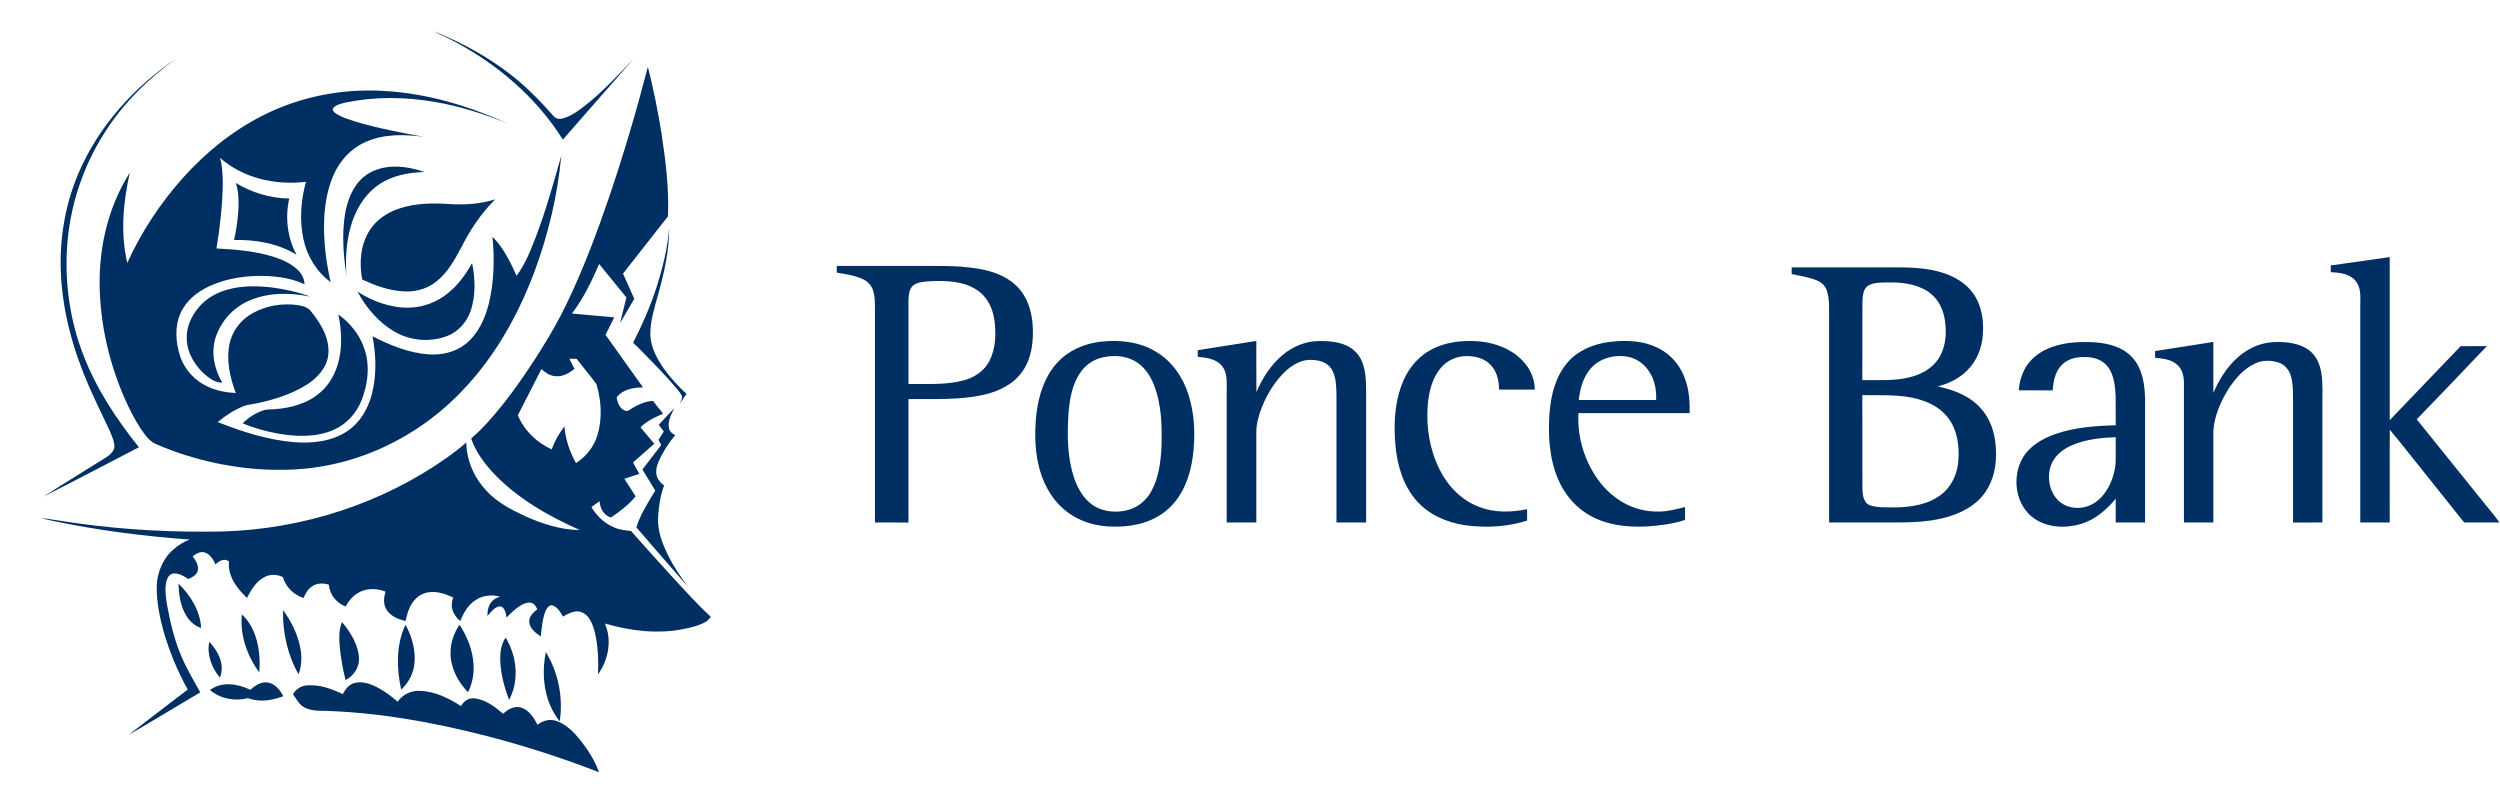
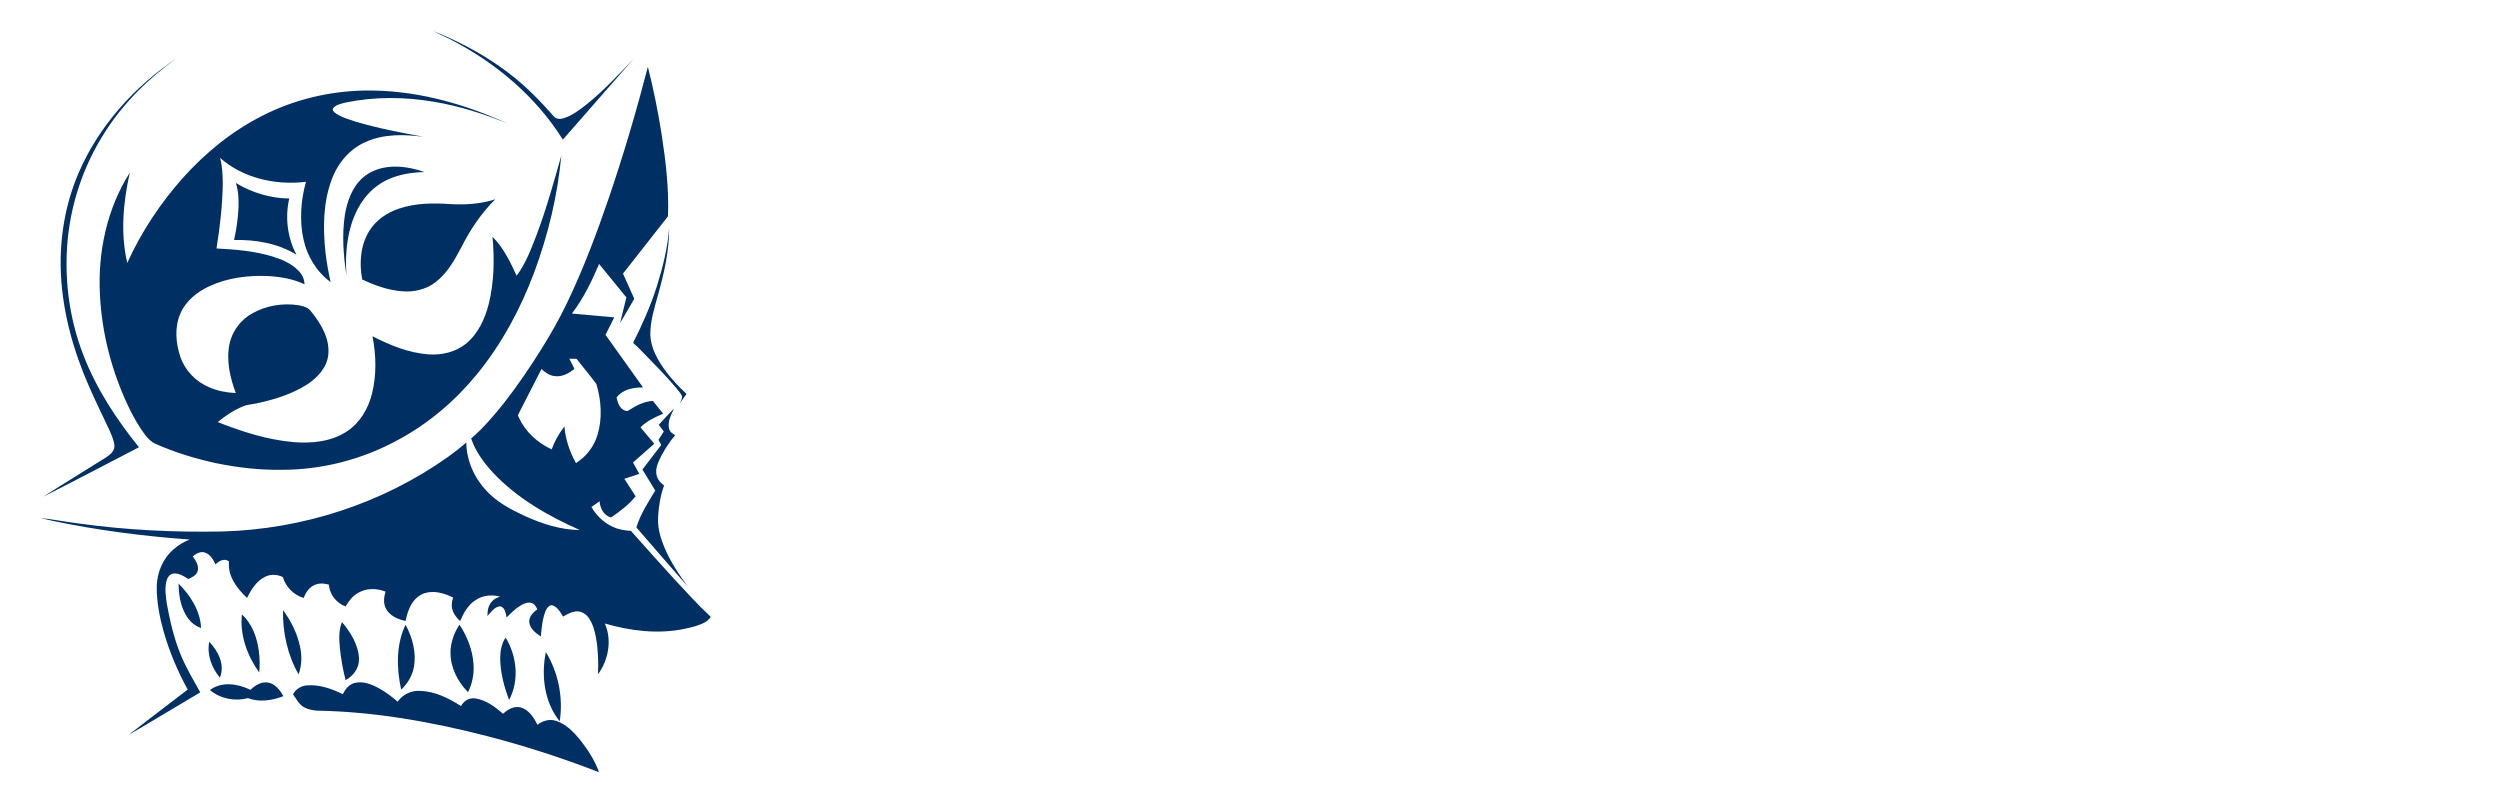
<svg xmlns="http://www.w3.org/2000/svg" version="1.2" viewBox="0 0 2573 816" width="2573" height="816">
  <title>Ponce_Bank_Logo-svg</title>
  <style>
		.s0 { fill: #003063 } 
	</style>
  <g id="#003063ff">
-     <path id="Layer" fill-rule="evenodd" class="s0" d="m2398.8 273.2c20.2-2.8 40.4-5.7 60.7-8.6 0 55.9 0 111.8 0 167.8 24.4-25.3 48.7-50.7 73-76.1 9-0.1 18 0 27-0.1q-35.9 37.9-72.2 75.4c23.5 29.1 47 58.3 70.5 87.5 4.9 6.2 10.2 12.1 14.6 18.6-12.1 0.1-24.2 0-36.3 0-14.9-18.7-29.9-37.4-44.8-56.1-10.6-13-20.8-26.4-31.7-39.3-0.3 31.8 0 63.6-0.1 95.4q-15.1 0-30.3 0 0-112.3 0-224.7c0.2-8.2 0.7-17.5-5-24.1-6.2-7.4-16.5-8.3-25.4-8.8q-0.1-3.4 0-6.9zm-1936.8 27.7c10-8.2 17.6-18.9 23.9-30.1 3.2 16 3.8 32.9-1.3 48.6-3.8 11.4-12.2 21.4-23.4 26-17.8 7.3-38.9 5.5-55.4-4.2-16.3-9.5-29-24.5-37.8-41 16 10.2 34.8 17.1 54 16.4 14.6-0.5 28.9-6.2 40-15.7zm399.2-27.2q39.9 0 79.8 0c21 0.2 42.2-0.8 63 2.4 15.1 2.2 30.7 7 41.9 17.9 11 10.3 15.8 25.4 16.9 40 1.1 16.6-0.7 34.4-10.5 48.3-9.2 13.2-24.4 20.5-39.7 24-25.4 5.7-51.7 4.2-77.6 4.4q0 63.6 0 127.1-17.3 0-34.5-0.1 0-108.3 0-216.7c-0.1-7.8 0.4-15.8-2.3-23.2-1.9-5-6.1-8.8-11-10.9-8.2-3.6-17.2-4.9-26-6.3q0-3.4 0-6.9zm79.1 19.7c-4.7 3.6-5 10.1-5.3 15.5 0 28.8 0 57.6 0 86.3 18.9-0.2 38.3 1.2 56.8-3.7 11-2.9 21.3-9.7 26.6-20.1 6.4-12.7 6.9-27.6 5.1-41.5-1.6-12.5-7.6-25-18.6-31.8-13.8-8.9-30.9-9.3-46.8-8.7-6 0.4-12.6 0.5-17.8 4zm903.7-18.2q44 0 88 0c21.4 0.2 43.4-1.3 64.3 4.6 14.5 3.9 28.6 12 36.5 25.2 7.3 11.9 9 26.4 7.9 40.1-1 13.3-6.3 26.4-15.7 35.8-8.3 8.6-19.3 13.9-30.7 16.8 16.6 3.5 33.6 9.9 44.9 23.2 12.6 14.3 16.2 34.4 14.9 53-1 15.4-6.9 31-18.6 41.6-13.2 12.1-30.9 17.6-48.3 20.2-12 1.7-24.1 2.1-36.2 2q-34.3 0.1-68.5 0 0-105.3 0-210.7c-0.1-9.2 0.6-18.7-2.2-27.6-1.5-5.2-5.9-9.1-10.9-11-8.1-3.2-16.9-4.6-25.4-6.3q0-3.4 0-6.9zm78.9 18.6c-5.7 3.7-5.8 11.2-6.1 17.2-0.1 26.8 0 53.5-0.1 80.2 16.1-0.2 32.5 1.1 48.3-2.8 10.4-2.5 20.7-7.4 27.6-15.9 6.6-7.9 9.5-18.2 9.9-28.4 0.3-9.7-0.8-19.7-5-28.5-3.6-7.9-10.1-14.4-17.8-18.2-11.3-5.7-24.2-6.9-36.7-6.7-6.8 0.1-14-0.2-20.1 3.1zm-6.2 112.9c0.1 32.2 0 64.3 0.1 96.4 0.2 6.1 0.9 14.2 7.5 16.8 8.6 3 17.8 2.2 26.7 2.3 16.6-0.2 34.2-3.1 47.6-13.7 9.5-7.6 15.1-19.3 16.6-31.3 1.3-11.1 0.7-22.7-2.9-33.3-4.2-13.1-14.5-23.7-27-29.1-21.5-9.7-45.6-7.8-68.6-8.1zm-1682.6-108.6c14.7-4.2 30.3-4 45.3-2.3 13.7 1.8 27.2 4.7 40.1 9.5-21-4.3-43.8-4.5-63.7 4.4-16.1 7.1-28.7 21.3-34 38-4.8 15.5-1.2 32.4 7 46.1-6.1 0.3-11.3-3.2-15.9-6.7-11.5-9.3-20.2-23-20.7-38.1-0.6-12.2 4.8-24 12.7-33.1 7.5-8.8 18-14.7 29.2-17.8zm114.1 25.6c14.7 10.3 25.7 26.1 29.1 43.8 2.8 14.7 0.4 30.1-5 44-5.2 13.8-15.9 25.4-29.5 31.2-18.3 7.7-38.9 6.8-58 3.3-11.9-2.2-23.7-5.7-35-10.2 5.7-6.1 13-10.5 20.8-13.3 3.6-1.5 7.5-0.9 11.3-1.3 17.3-1.1 35.3-6 48.4-17.9 11.6-10.2 17.9-25.2 19.9-40.3 1.7-13.1 0.8-26.4-2-39.3zm784.4 28c19.7-2.3 40.7 0 57.8 10.7 15.7 9.5 26.8 25.4 32.4 42.7 7 20.9 7.6 43.4 4.8 65.1-2.6 19.4-9.8 39.3-24.5 52.9-14.7 13.8-35.4 19.1-55.1 18.9-18.7 0.4-38.1-5.1-52.5-17.4-14.4-12-23.1-29.5-27-47.5-3.7-17.1-3.7-34.9-1.7-52.2 2.4-18.7 8.4-37.6 21.4-51.7 11.3-12.5 27.8-19.5 44.4-21.5zm2.8 16c-9.9 2-18.8 8.2-24.2 16.7-8.2 12.5-10.5 27.8-11.6 42.5-1.3 21.9-1.1 44.4 6 65.3 3.7 10.6 9.4 20.9 18.8 27.4 10.5 7.4 24.4 8.5 36.6 5.3 10.2-2.7 18.8-10 23.8-19.1 7.8-14 9.8-30.2 10.6-45.9 0.6-21.4 0.2-43.4-7.7-63.6-3.9-10.1-10.4-19.6-20.1-24.9-9.7-5.4-21.5-6-32.2-3.7zm97.3-7.3q30.2-4.8 60.3-9.5c0.1 17.5-0.1 35.1 0.1 52.6 6.2-14.4 14.9-28.2 27.2-38.3 10.2-8.6 23.3-14 36.7-14.2 9.9-0.2 20.1 0.6 29.2 4.8 6.5 3.1 12 8.4 15 15 4.2 9.1 4.6 19.4 4.8 29.2q0 68.9 0 137.7-15.3 0.1-30.5 0 0-65.3 0-130.7c-0.3-9.2-0.1-19.2-5.2-27.3-4.3-6.9-12.9-9.2-20.6-9.3-9.9-0.5-19 4.8-26.2 11.2-10.8 10.1-18.8 22.9-24.4 36.6-3.4 8.5-6.1 17.5-6.1 26.8q0 46.4 0 92.7-15.3 0-30.5 0 0-67.3 0-134.7c-0.1-8.7 1.2-18.6-4.6-26-5.8-7.7-16.2-8.9-25.2-9.8q0-3.4 0-6.8zm238.3 0.6c15.6-9.2 34.4-11.1 52.1-9.6 16.2 1.7 32.5 7.7 43.8 19.7 7.8 7.9 12.7 18.7 12.7 29.9-12.3 0-24.5 0-36.8 0 0.1-9.3-2.3-19.1-9-25.8-6.4-6.6-16-8.9-24.9-8.7-9.9 0-19.8 4.6-26.1 12.3-8.7 10.3-12 23.9-13.3 37.1-2 23 1.8 46.7 12.2 67.5 8.6 17.2 23 32 41.4 38.6 15.5 5.9 32.6 5.3 48.6 2.1q0.1 5.9 0 11.7c-20.4 6.5-42.4 7.7-63.6 4.8-18.9-2.8-37.6-10.8-50.3-25.4-13.7-15.6-19.7-36.3-21.6-56.6-1.8-20.6-1.1-41.8 6-61.4 5.2-14.8 15-28.3 28.8-36.2zm184.9-9c17.8-2.3 36.9-1.6 52.9 7.4 12.7 6.9 21.9 19 26.2 32.7 3.6 10.6 4.2 22 4 33.1q-57.3 0-114.5 0c-1.2 22.7 5.1 45.7 17.6 64.7 7.1 10.9 16.6 20.5 27.9 27 11.5 6.7 24.8 10 38 9.6 9-0.2 17.7-2.5 26.2-4.7q0 6.6 0.1 13.3c-12.7 4.2-26.1 5.9-39.4 6.7-20.2 1.1-41.3-1.3-59-11.5-14.6-8.3-25.8-21.8-32.3-37.1-9.2-21.6-10.5-45.5-8.8-68.6 1.5-18.3 6.2-37.2 18.4-51.4 10.6-12.5 26.7-19.1 42.7-21.2zm-20.1 28.9c-6.8 8.8-9.8 19.9-10.9 30.8 26.5 0.1 53.1 0 79.6 0 0.6-11-1.9-22.6-8.7-31.5-4.9-6.7-12.5-11.5-20.7-13.1-14.2-2.5-30.4 2-39.3 13.8zm486.2-26.6c10.4-2.3 21.2-2.6 31.9-2.1 10.9 0.6 22.1 2.7 31.6 8.3 6.6 4 12.1 9.8 15.5 16.7 5 10.1 6.4 21.6 6.7 32.7q0 63.9 0 127.8-15.1 0.1-30.2 0c0-8.1 0-16.3 0-24.4-9.4 11.3-21.1 21.5-35.4 25.8-17.1 5.2-37.4 4.1-51.5-7.8-15.9-13.5-19.2-38-10.7-56.5 6.8-14.6 21.5-23.4 36.3-28.4 19.7-6.6 40.6-8.2 61.3-8.7-0.1-10.2 0.1-20.5-0.1-30.7-0.6-10.1-1.6-21.1-8-29.5-5.6-7.5-15.4-10.4-24.5-10-8.8-0.3-18.2 2.4-24.1 9.4-5.9 6.8-7.5 16.1-8.2 24.9-11.6-0.1-23.3 0-34.9-0.1 0.8-9.9 3.8-19.8 10-27.8 8.3-10.8 21.2-16.9 34.3-19.6zm10.3 104c-9 3.9-17.4 10.4-21.1 19.8-4.8 12.2-2.3 27.3 6.9 36.8 6.9 6.9 17.5 9.2 26.9 7.1 8.3-1.7 15.4-7 20.4-13.5 6.8-8.8 10.7-19.6 11.9-30.6 0.4-9.3 0.1-18.6 0.2-28-15.3 0.7-31 2.2-45.2 8.4zm85.7-97c20-3 40-6.3 60-9.4 0 17.5-0.1 35 0 52.5 5.7-13.2 13.3-25.7 23.9-35.5 8.4-7.8 18.7-13.6 30-15.8 7.6-1.5 15.5-1.4 23.1-0.5 8.5 1.1 17.2 3.7 23.6 9.6 6.1 5.6 9.2 13.6 10.5 21.5 1.8 11 1 22.2 1.1 33.3q0 60.4 0 120.7-15.1 0-30.2 0.1 0-61.4 0-122.8c-0.1-9.4 0.3-18.9-2.2-28-1.7-6.2-6.2-11.6-12.3-13.7-8.1-2.8-17.3-2.8-25 1-11.4 5.4-19.9 15.3-26.7 25.6-8.1 13-14.6 27.6-15.8 43-0.1 31.6 0 63.2 0 94.8q-15.1 0-30.3 0 0-71.3 0-142.7c0.1-6.9-1.3-14.4-6.5-19.2-6.2-6-15.1-6.8-23.2-7.6q0-3.4 0-6.9z" />
    <path id="Layer" fill-rule="evenodd" class="s0" d="m446.2 32.1c38.4 15.4 74.9 37 104.1 66.6 7 6.8 13.4 14.1 19.9 21.3 2.8 3.1 7.5 2.6 11.1 1.3 8.1-2.8 15-8.1 21.7-13.3 17.9-14.2 33.4-31 49.1-47.5q-36.4 41.6-72.8 83.2c-27.6-44.1-68.6-78.7-114.5-102.5-6.1-3.3-12.6-5.7-18.6-9.1zm220.6 36.7c5.8 22.8 10.4 45.9 14.1 69.1 4.3 28 7.7 56.4 6.6 84.7-15.5 19.7-30.9 39.4-46.3 59 3.8 8.7 7.8 17.2 11.6 25.9-4.9 8.2-9.5 16.7-14.6 24.9 2.1-8.8 4.4-17.5 6.5-26.3q-14-17.2-28.1-34.4c-7.6 17.8-16.1 35.5-28 51 14.5 1.3 29.1 2.5 43.6 3.9-3 6-6 12-9 18 12.9 18 25.7 36.1 38.6 54.1-9.8 0-21 2-27.2 10.4 1 4.7 2.5 9.9 6.8 12.6 1.7 1 4.1 2 5.9 0.5 7.4-4.8 15.6-9.1 24.7-9.6 3.4 4.4 7 8.8 10.5 13.2-8.4 3.5-16.8 7.5-23.3 14 4.7 5.6 9.5 11.2 14.2 16.9-7.2 6.4-14.6 12.9-21.9 19.3q3.3 5.8 6.5 11.7c-5.1 1.6-10.2 3.3-15.4 5.1 3.8 6 7.7 12 11.6 18-7.1 8.7-16.1 15.6-25.4 21.8-7.4-2.1-11.2-9.5-11.7-16.7q-4.2 3-8.4 5.9c5.9 10.2 15.2 18.5 26.5 22.2 4.6 1.5 9.4 2 14.2 2.4q21.8 24.7 44.1 49.1c12.4 13.3 24.6 26.9 38 39.3-1.5 2.3-3.5 4.4-6 5.7-6.5 3.5-13.8 5.2-21 6.7-27.2 5.7-55.6 2.2-82-5.5 7.6 17.1 3.7 37.5-7 52.3 0.5-12.6 0.1-25.4-2.1-37.8-1.4-7.1-3.2-14.2-7.4-20.2-2.7-3.9-7.2-6.8-12.1-6.8-5.3 0.2-10 2.8-14.4 5.4-2.7-4.4-5.4-9.6-10.6-11.5-3.6-1.1-6 2.8-7.3 5.5-3.4 8.4-4.1 17.6-5 26.5-5.3-3.6-11.3-8.2-11.9-15-0.3-5.7 4.2-9.8 8.3-13-1.2-2.7-2.8-5.6-5.8-6.5-3.8-1.2-7.8 0.5-11.1 2.4-5.5 3.3-10.2 7.9-14.7 12.5-0.9-4.2-1.5-10.1-6.4-11.5-6 0.3-9.6 6-13.3 10-0.1-5.4 0.9-11.4 4.9-15.3 2.1-2.4 5.1-3.6 8-4.7-8.4-2.2-17.8-1.4-25.1 3.6-7.8 4.9-12.4 13.3-15.9 21.6-3.1-2.9-6.1-6.2-7.5-10.4-1.8-4.4-1.3-9.4 0.3-13.8-8.2-4-17.4-7-26.6-5.2-6.4 1.2-11.9 5.3-15.4 10.7-3.8 5.5-5.6 12.1-7 18.6-7.8-1.7-16.2-5.2-20.1-12.6-3-5.4-2.2-11.9-0.5-17.6-9-3.6-19.9-3.8-28.4 1.4-5.6 3.2-9.6 8.4-12.7 13.9-9.4-3.6-16.6-12.3-17.1-22.4-5.5-1.7-11.6-1.9-16.6 1.2-4.7 2.6-7.5 7.5-9.5 12.4-10.2-3-18.4-11.3-21.4-21.5-5.6-2.7-12.5-3.2-18.2-0.3-8.9 4.3-14.4 13.2-18.6 21.8-10.4-9.6-20.2-22.6-18.6-37.5-4.5-3.8-10.4-0.6-13.9 3-2.4-5.1-5.5-10.6-11.2-12.3-4.6-1.4-8.8 1.4-12.3 4 3.2 4.3 6.7 9.6 5.1 15.3-1.4 4.3-5.8 6.4-9.6 8-4.6-2.9-9.7-6.3-15.5-5.6-3.9 0.6-6.1 4.3-7 7.8-1.9 7.6-0.7 15.6 0.4 23.3 3.3 17.9 7.4 35.9 14.4 52.7 5.5 13.4 13 25.9 20 38.5-24.6 14.5-49.1 29.5-73.8 43.8 20.2-15.7 40.6-31.1 60.9-46.7-10.3-18.7-18.7-38.6-24.6-59.1-4.3-15.2-7.4-30.9-7.3-46.8 0.3-14.4 6.2-28.8 17.2-38.3 4.9-4.4 10.7-7.9 16.8-10.2-47.5-3.4-94.9-9.5-141.5-19.3-4.1-1-8.2-1.8-12.3-2.9 13.5 1.5 26.9 4.1 40.4 5.8 48.7 6.7 98 9.1 147.1 8.1 82.4-2.3 164.3-28.7 231.6-76.4 6.7-4.8 13.2-9.8 19.3-15.2 0.2 18.5 8.2 36.5 20.9 49.9 10.8 11.6 25.1 19.2 39.4 25.8 17.8 8 36.8 14.3 56.5 14.4-32.6-14.5-64.6-32.7-89.3-59-9.4-10.3-18-21.8-22.5-35.2 12.5-10.7 23.2-23.3 33.4-36 14.2-18.1 27.1-37.1 39.3-56.7 9.2-14.7 17.8-29.9 25.4-45.6 17.2-35.6 31.1-72.7 43.9-110.1 15-44.2 28.2-88.9 39.9-134.1zm-80.8 300.4q2.6 5.2 5.2 10.4c-5.6 4.7-12.7 8.5-20.2 7.5-5.3-0.5-9.9-3.7-13.7-7.3-7.9 15.6-15.9 31.1-23.9 46.7-0.8 1.1 0.3 2.4 0.7 3.4 6.7 14.6 19.2 25.9 33.7 32.6 3-8.5 7.6-16.5 13.1-23.6 1.1 13.2 5.4 26.1 11.9 37.7 10.5-6.6 18.5-16.9 22.1-28.8 5.2-17 4-35.6-1.1-52.6-6.5-8.8-13.7-17.2-20.4-25.9q-3.7-0.1-7.4-0.1zm-505.1-191.2c20.7-48.2 57.2-88.7 100.5-117.8-28.7 20.6-54.4 45.9-73.4 75.8-22.8 35.5-36.4 76.8-39 119-2.3 37.1 3.1 74.8 16.5 109.6 13.3 35 34.1 66.6 57.5 95.7-32.8 17-65.5 34.2-98.4 50.9 21.4-13.8 43.3-27 64.8-40.6 4-2.7 8.4-6.3 8.4-11.6-0.3-5.6-2.9-10.8-5-15.9-6.9-15-14.4-29.8-21-45-16.1-36.7-27.2-75.9-29.1-116.1-1.7-35.4 4.2-71.4 18.2-104zm189.9-59.3c31.9-16.1 67.5-24.7 103.2-25.5 51.3-1.1 102 12.7 148.3 33.9-24.3-10-49.4-17.9-75.3-22.3-30.3-5.2-61.5-5.5-91.6 0.8-4.3 1.2-9.4 2-12.4 5.6-1.5 1.8 0.5 3.9 1.9 5 6.2 4.5 13.7 6.5 20.8 8.9 23 6.9 46.6 11.3 70.1 15.7-19.6-2.6-40.5-3.1-59 5.1-16.6 7-29.1 21.8-35.3 38.6-9.1 24-9.2 50.3-6.5 75.5 1.2 10.2 3 20.3 5.3 30.3-14.5-10.5-24.3-26.8-28-44.2-4.2-19.5-2.7-39.9 2.6-59-31 3.8-64.6-3.6-88.4-24.6 2.4 8.6 2.6 17.6 2.8 26.5-0.4 22.4-2.9 44.7-6.5 66.7 19.3 1 38.9 2.6 57.5 8.2 9.8 3.1 19.8 7.2 27 14.8 3.7 3.7 6 8.7 6.1 13.9-11.6-5.6-24.5-7.7-37.3-8.5-20.5-0.9-41.7 1.7-60.5 10.4-12.7 5.8-24.4 15.2-30 28.3-6.1 14-4.7 30.2 0 44.4 4.9 14.2 16.1 25.8 30 31.5 8.5 3.7 17.8 5.4 27.1 5.8-6-15.9-10-33.5-6.5-50.5 2.8-13.5 11.9-25.3 24-31.8 14.1-7.8 30.9-10.5 46.8-8.1 4.9 0.8 10.3 2.3 13.3 6.6 10 12.4 19.2 27.5 17.6 44.2-1.3 13.3-11.2 23.9-22 30.9-16.1 10.2-34.6 15.8-53.1 19.6-4.2 0.9-8.6 1-12.6 2.8-9.5 3.9-18.2 9.6-26.1 16.2 25 9.9 50.9 18.2 77.8 20.6 18.8 1.6 39-0.4 55.1-11 13.5-8.8 22.1-23.6 25.9-39 4.8-19.3 4.2-39.5 0.5-58.9 18 9.2 37.2 17.1 57.5 18.6 13.7 1 28-2.3 38.7-11 12.5-10.2 19.5-25.5 23.4-40.8 5.6-22.6 6-46.1 3.9-69.2 11.3 11.2 18.2 25.8 24.8 40.1 9.5-12.7 15-27.7 20.7-42.4 10-26.6 17.6-54 25.3-81.3-3.8 41-13.5 81.4-27.8 120-14.2 37.9-33.6 74.1-59.4 105.5-22.5 27.4-50.1 50.8-81.5 67.5-36.6 19.9-78.2 30.6-119.9 30.4-22.4 0.3-44.7-2.3-66.6-6.8-21.3-4.6-42.4-11-62.4-19.9-4.5-1.8-7.7-5.6-10.7-9.2-6.8-8.9-12.2-18.8-17.1-28.9-17.3-36.4-27.7-76.3-29.5-116.6-2.1-43.2 7.4-87.6 30.8-124.4-6.8 30.3-9.8 62.4-2.6 92.9 14.4-31.9 34-61.4 57.2-87.5 23.4-26.1 51.1-48.6 82.6-64.4zm102.8 64c9.4-8.2 22.2-11.5 34.4-11.2 9.8 0.2 19.6 2.2 28.8 5.6-16.5 0.3-33.7 3.6-47.4 13.3-14.9 10.3-24.2 26.9-28.8 44-4.3 16-5.2 32.7-4 49.1-3.2-20.6-4.8-41.8-1.6-62.6 2.4-14.1 7.6-28.6 18.6-38.2zm-130.9 5.6c16.5 10 35.7 15.8 55 16-4.4 19.3-2 40.3 7.5 57.9-19.1-11.8-42.1-15.7-64.3-15.2 2.5-11.1 4.1-22.5 4.6-33.9 0.2-8.3-0.1-16.8-2.8-24.8zm221.4 21.8c15.3 0.8 31-0.2 45.6-5-14.2 14.2-25.6 31-34.6 48.9-7.1 13.3-14.6 27.1-26.8 36.4-9.9 7.7-23 10.6-35.4 9.3-14-1.2-27.4-6.1-40.1-12-3.2-16.9-1.9-35.6 7.5-50.4 6.9-11 18.2-18.6 30.4-22.6 17.1-5.8 35.5-5.9 53.4-4.6zm211.8 85c6.2-19.7 11.3-39.9 12.8-60.6 0.1 23.4-5.1 46.4-11.4 68.8-3.8 13.7-8.2 27.5-8 41.8 0.7 13.7 7.9 26 15.8 36.8 6.4 8.5 13.6 16.3 21.5 23.5-2.4 3.2-4.6 6.5-6.9 9.8 0.9-2.5 2.7-5 2.2-7.7-1.5-2.9-3.6-5.3-5.6-7.8-11.2-13.4-23.6-25.7-35.8-38.3-2.9-2.9-5.8-5.9-8.9-8.6 9.5-18.6 17.9-37.8 24.3-57.7zm2.1 142.1c5.2-5.7 10.5-11.4 15.9-16.9-3.1 6.4-6.9 13.2-5.4 20.5 0.7 3.4 3.5 5.7 6.5 7-7.1 8.3-13 17.7-17.4 27.8-2.1 4.9-3.2 10.7-1.1 15.8 1.4 3.5 4.1 6.1 7 8.3-3.9 10.3-5.5 21.4-6.2 32.3-0.9 14.6 4.8 28.6 11.2 41.4 5.5 10.8 12.4 20.7 19.5 30.4-17.8-20.2-35.3-40.6-53-61 4.1-13.7 12.1-25.8 19.4-37.9-4.3-7.2-8.8-14.4-13.2-21.7 6.5-8.4 13-16.8 19.4-25.3q-1.5-2.6-2.9-5.2c1.8-2.9 3.7-5.7 5.5-8.6q-2.6-3.5-5.2-6.9zm-494.3 163.4c12.3 12.1 22.4 28 23.3 45.7-7.1-2.2-12.7-7.7-16.1-14.1-5.4-9.6-6.9-20.8-7.2-31.6zm107.6 27.3c8.3 11.3 14.8 24.2 17.6 38 2 9.3 1.7 19.1-1.6 28.1-11.4-19.9-16.5-43.3-16-66.1zm-42.3 4.5c10.5 9.6 15.6 23.7 17.4 37.6 1 7.3 1.1 14.8 0.4 22.1-12.3-17.1-20.1-38.5-17.8-59.7zm103 7.8c8.9 10.7 17 23.5 17.5 37.9 0.3 9.3-5.8 17.6-13.8 21.9-2.8-10.9-4.8-22.1-5.9-33.3-0.8-8.8-1.3-18.1 2.2-26.5zm60.9 69.6c-4.8-22-5.4-46.2 4.5-66.8 7.1 13 11.2 28.3 8.7 43.1-1.6 9.1-6.5 17.4-13.2 23.7zm50.8-37.9c-0.1-10.3 3.5-20.4 9.2-29 8.1 12.2 13.6 26.4 14.5 41.1 0.6 9.8-1.3 19.6-5.7 28.4-10.5-10.7-18.1-25.2-18-40.5zm51.1 6c0-7.5 1.3-15.4 5.6-21.7 11.6 19 14.3 44.2 3.6 64.1-5.2-13.5-8.9-27.8-9.2-42.4zm-299.4-17.4c9.1 9.5 16.5 23.8 10.9 36.9-8.4-10.1-13.6-23.7-10.9-36.9zm360.7 81.9c-16-19.7-19.2-47.1-14.3-71.3 12.9 21.1 18 46.8 14.3 71.3zm-318.3-32.4c4.9-4.8 11.7-9 18.8-7.4 7.1 1.6 11.7 7.9 15.1 13.9-11.5 4.4-24.7 6.6-36.4 2-13.5 3.6-28.5 0.7-39.2-8.3 12.1-9.2 28.9-6.5 41.7-0.2zm107.2-7.1c8.6-2.2 17.4 1.3 24.9 5.4 7 3.8 13.4 8.7 19.4 13.9 5-7.4 13.8-11.6 22.7-11.2 15.4 0.4 29.8 7.5 42.5 15.7 2.7-5.3 8.5-8.8 14.5-7.9 11.2 1.5 20.5 8.7 28.8 15.8 4.8-4.5 11.4-8.3 18.2-6.5 8.4 2.4 13.5 10.5 17.2 17.9 5.2-4.3 12.5-6.3 19.1-4.1 10.4 3.3 18.2 11.6 25 19.8 7.8 10.1 15 20.9 19.2 33.1-37.4-14.6-75.6-26.9-114.4-37-57.6-14.9-116.6-25.4-176.1-26.4-4.5-0.4-9-1.3-12.9-3.4-5.4-2.9-8-8.7-11.5-13.4 2.8-5.3 8.3-8.8 14.3-9.2 12.9-1.1 25.5 3.5 36.9 9 2.6-5.1 6.4-10 12.2-11.5z" />
  </g>
</svg>